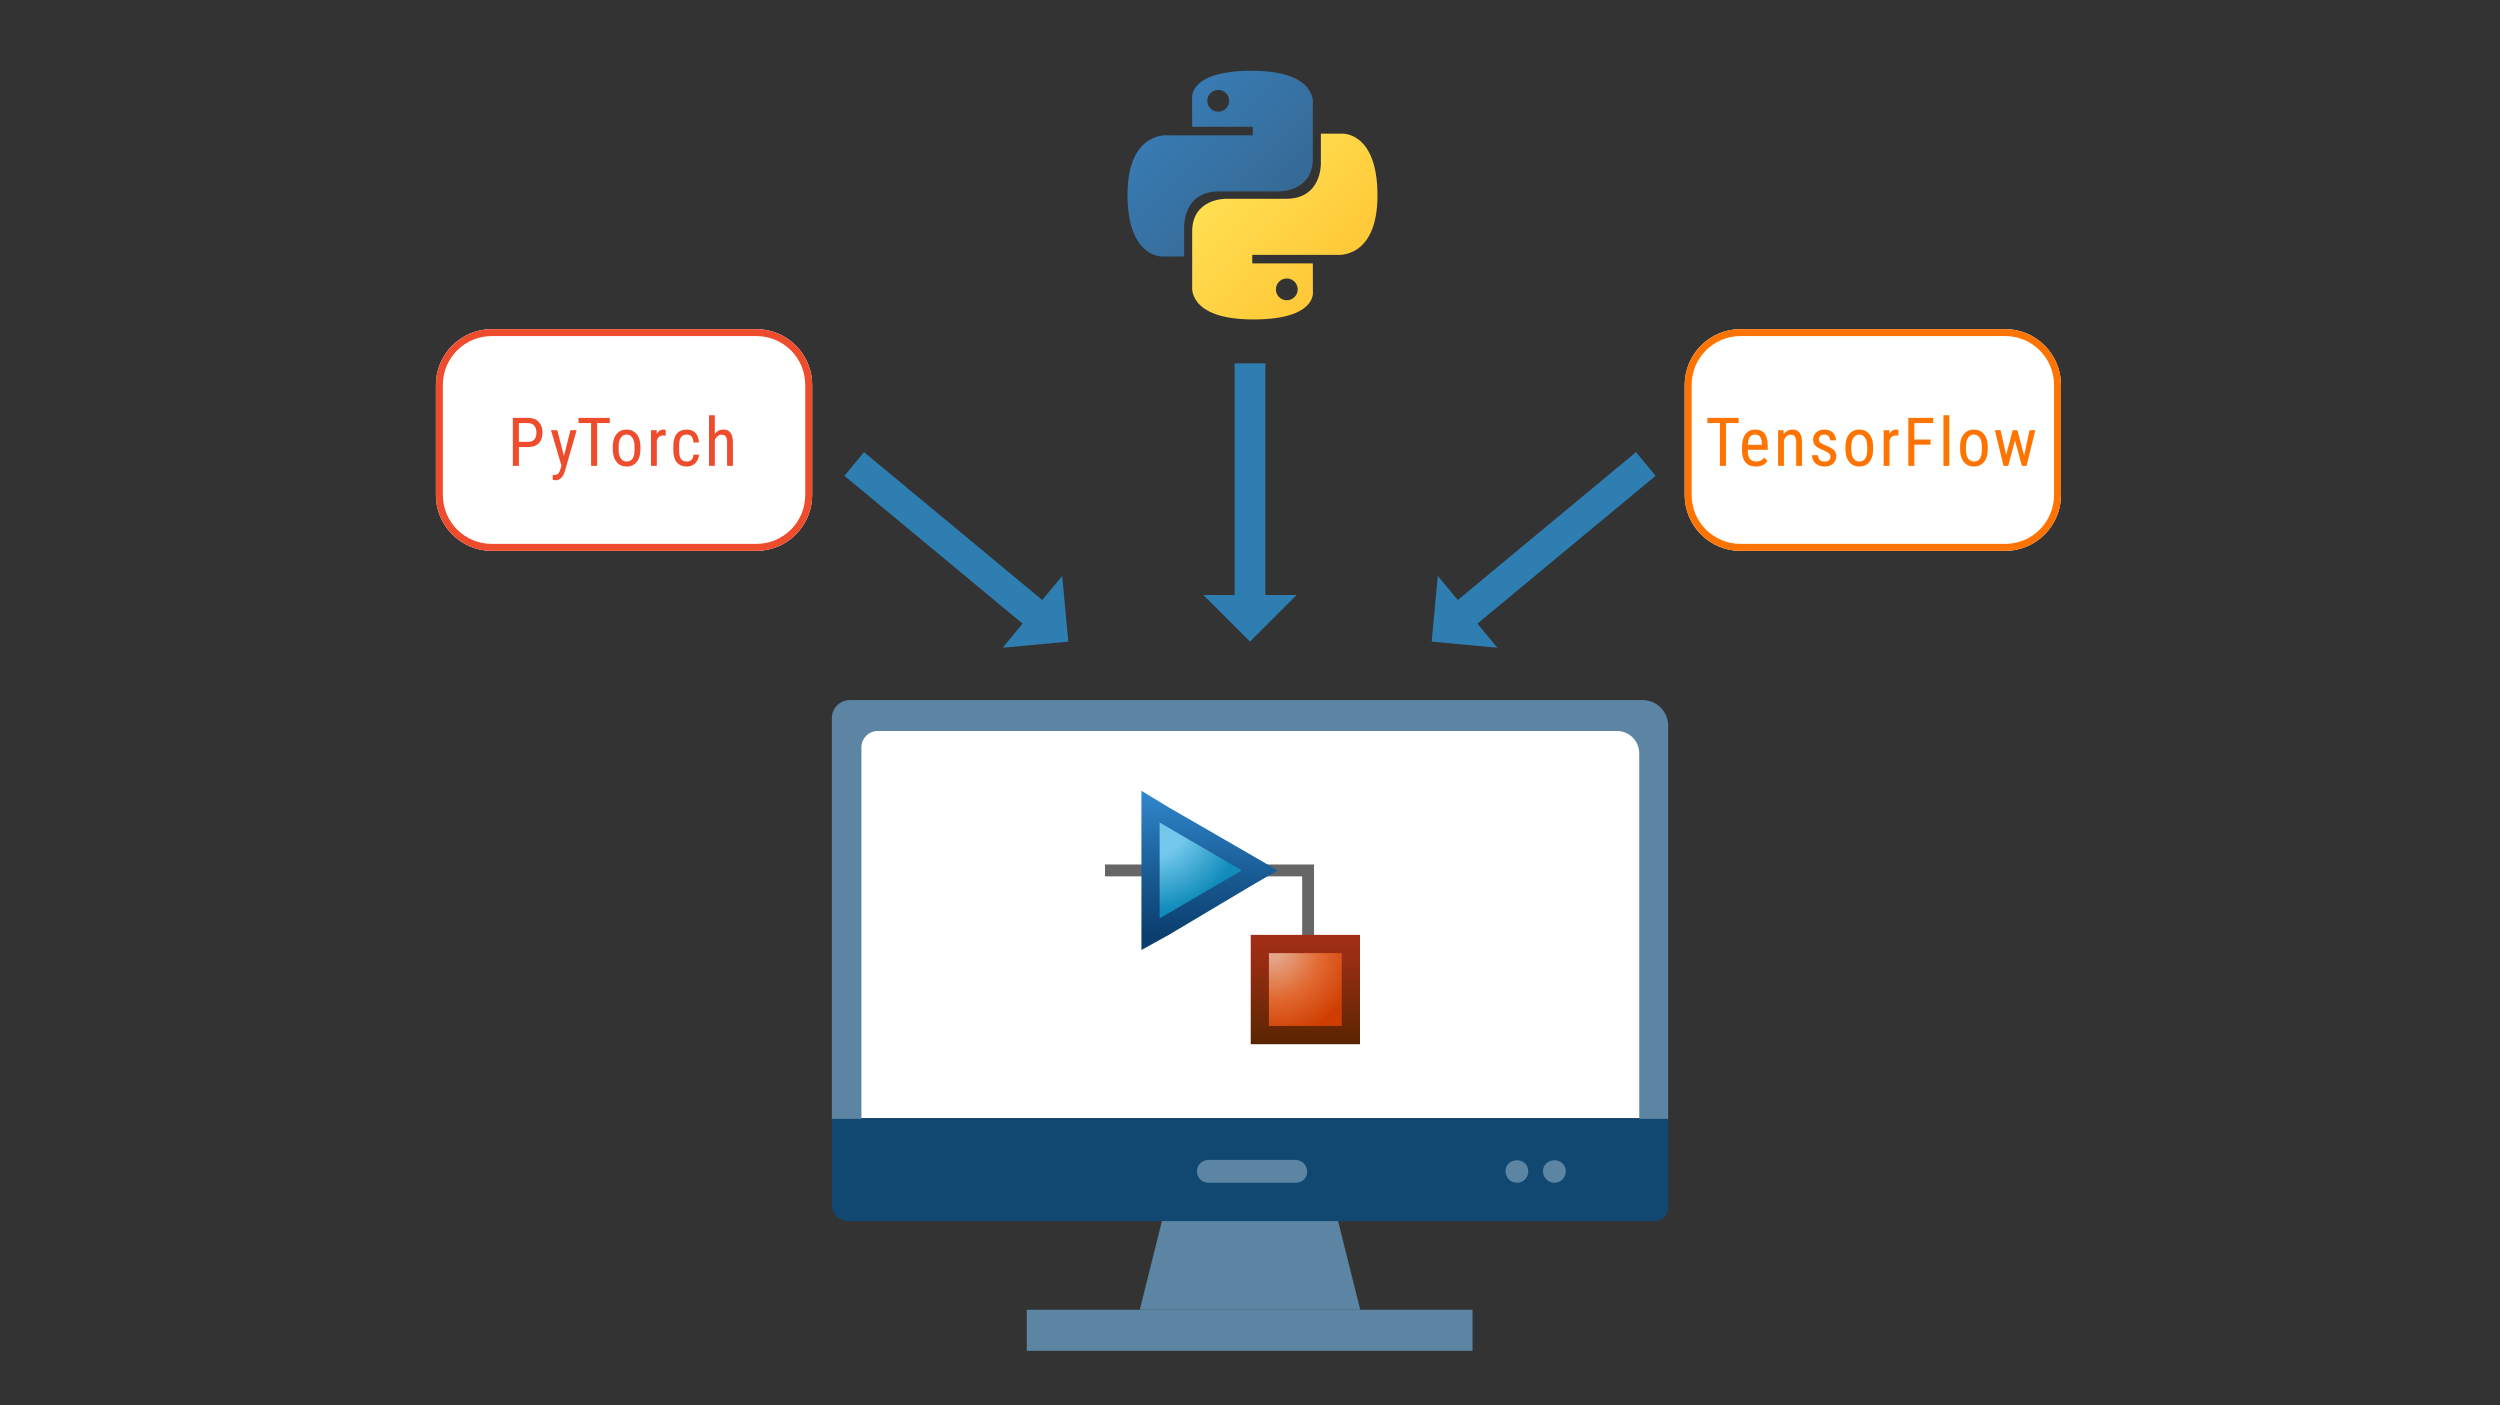
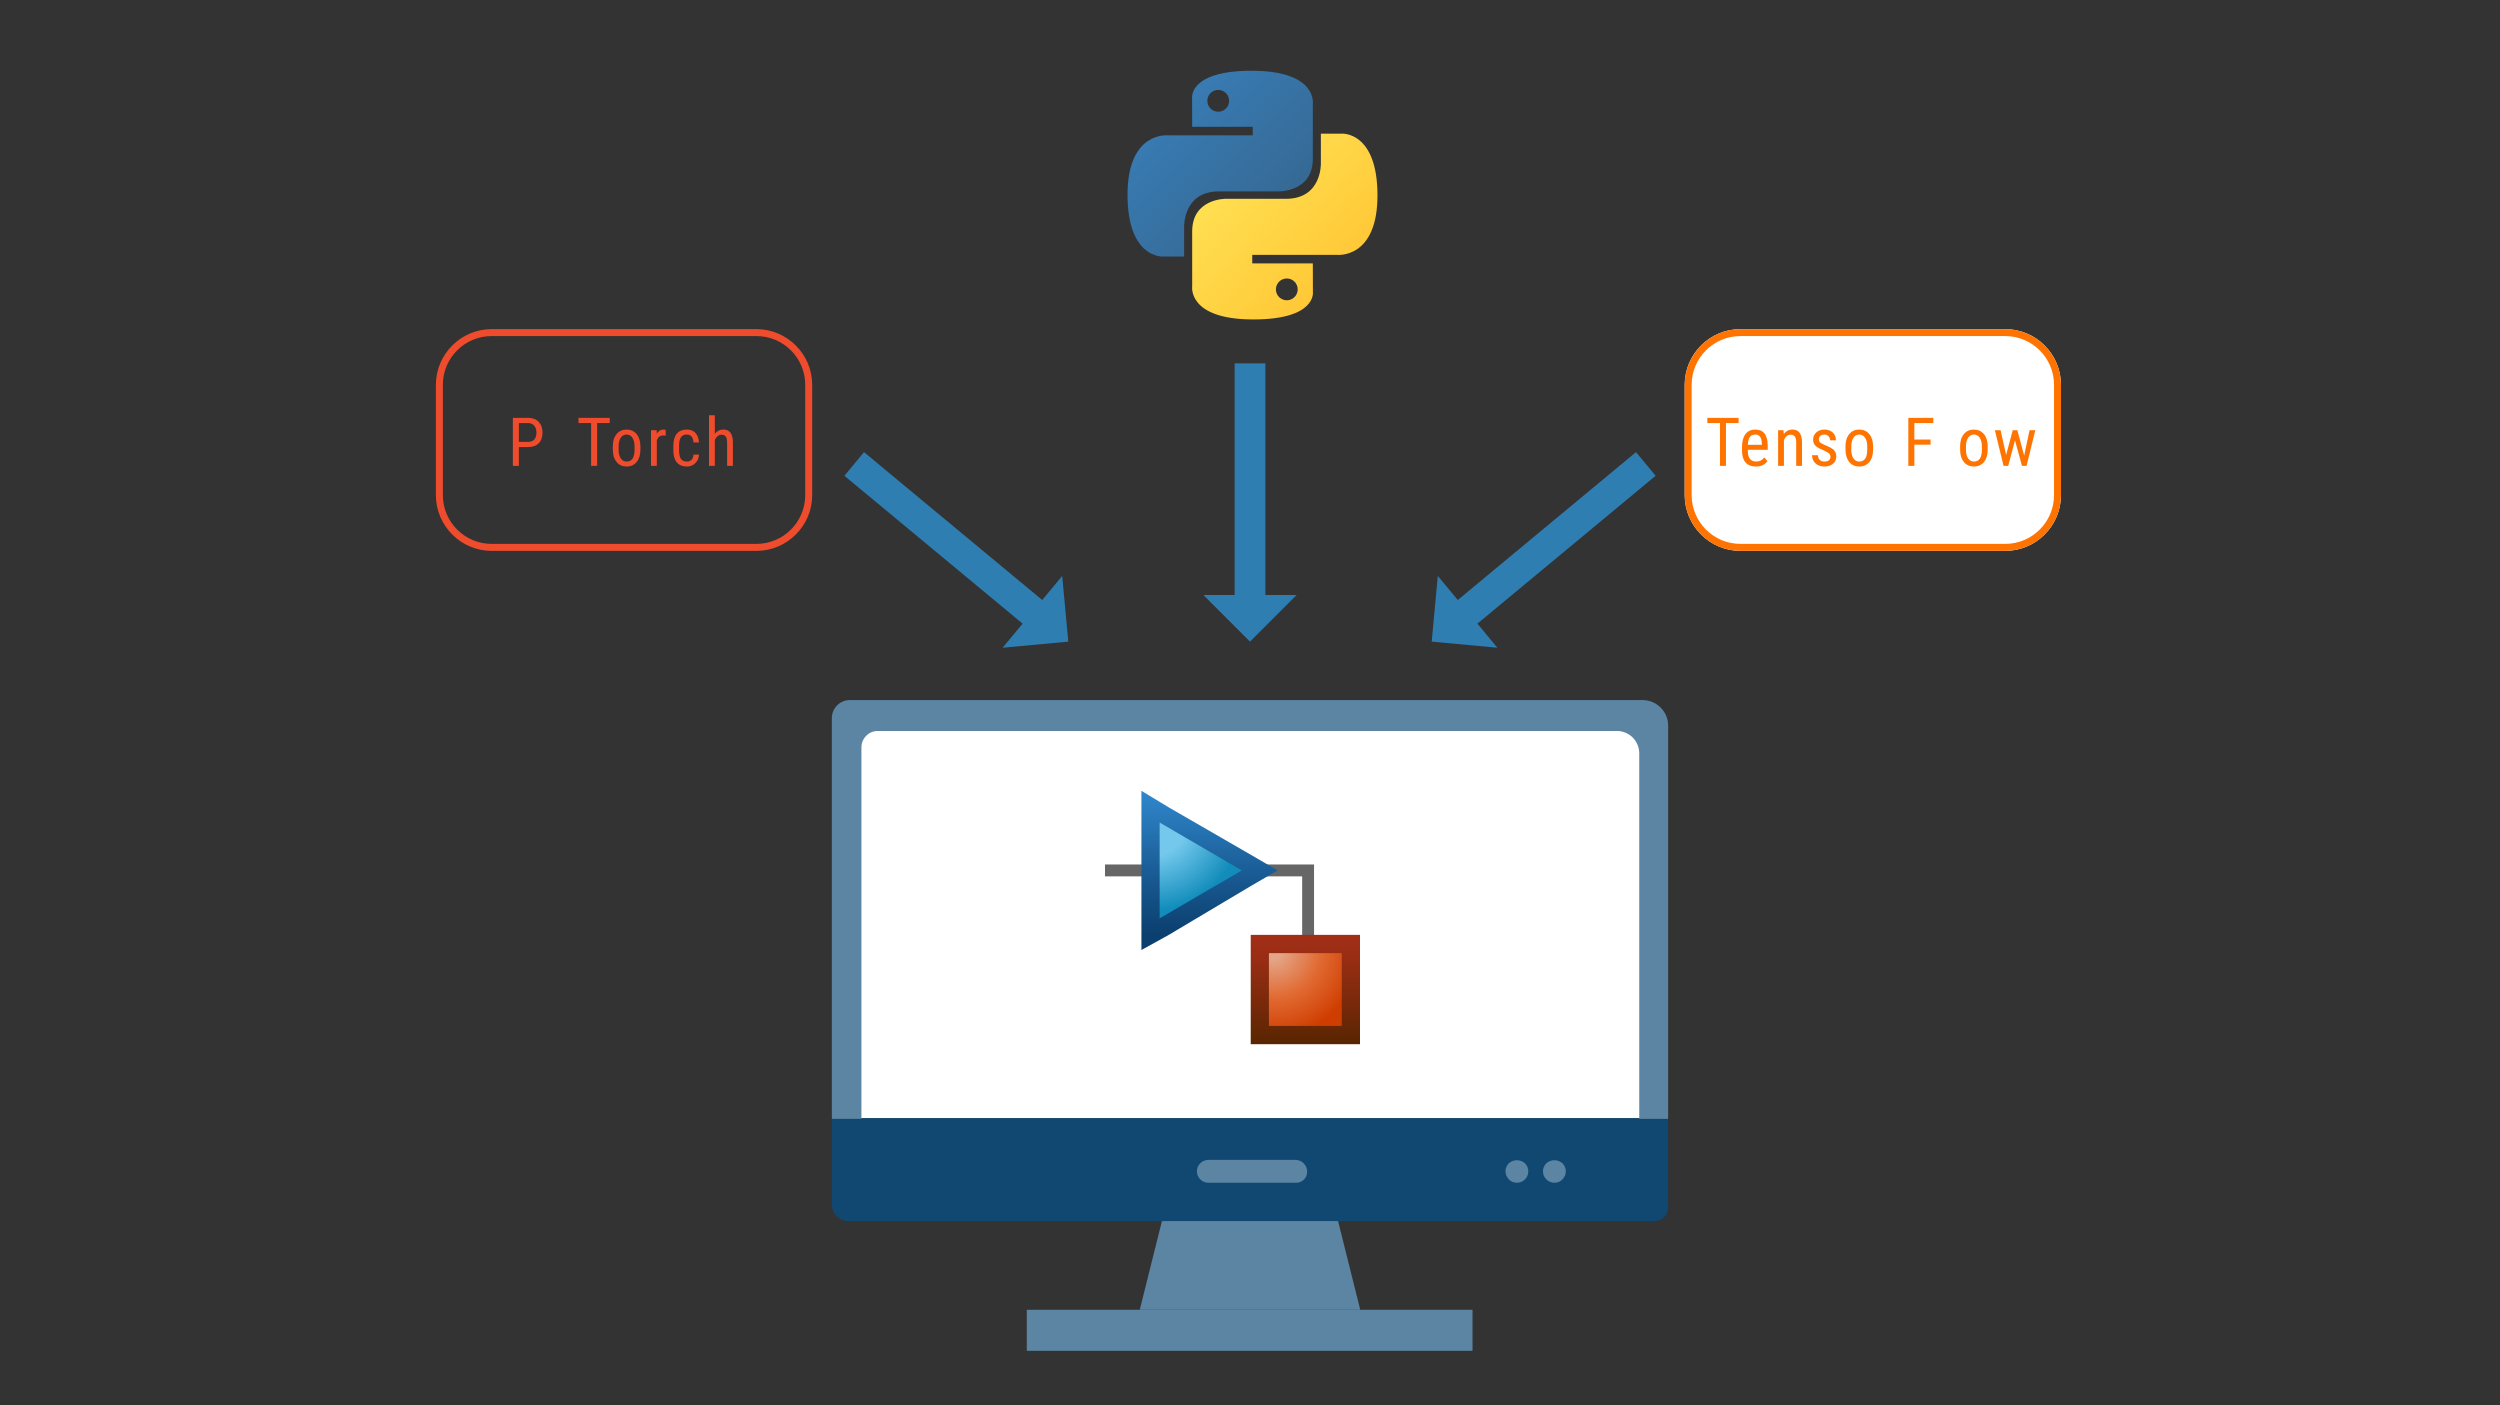
<svg xmlns="http://www.w3.org/2000/svg" version="1.1" id="Layer_2" x="0px" y="0px" width="1000px" height="562px" viewBox="0 0 1000 562" style="enable-background:new 0 0 1000 562;" xml:space="preserve">
  <rect x="0" y="0" width="1000" height="562" fill="#333333" stroke="none" />
  <g>
    <g id="In_Pro">
      <polygon style="fill:#FFFFFF;" points="631.77,288.08 512.1,288.08 343.49,288.08 343.49,447.28 367.96,447.28 487.9,447.28     657.58,447.28 657.58,288.08   " />
      <path style="fill:#104871;" d="M667.26,447.28v35.77c0,2.97-2.41,5.38-5.38,5.38h-322.7c-3.55-0.04-6.41-2.91-6.45-6.45v-34.69H667.26z" />
      <path style="fill:#5B85A3;" d="M667.26,290.5v157.05H655.7V301.26c-0.04-4.88-3.99-8.83-8.87-8.87H351.02c-3.55,0.04-6.41,2.91-6.45,6.45    v148.71h-11.83V287.28c-0.01-4,3.21-7.25,7.21-7.26c0.02,0,0.04,0,0.05,0h317.05c5.67,0.03,10.25,4.65,10.22,10.32    C667.27,290.39,667.26,290.45,667.26,290.5z" />
      <polygon style="fill:#5B85A3;" points="589.01,523.92 589.01,540.33 410.72,540.33 410.72,523.92 455.9,523.92 544.1,523.92   " />
      <polygon style="fill:#5B85A3;" points="535.23,488.42 544.1,523.92 455.9,523.92 464.77,488.42   " />
      <path style="fill:#5B85A3;" d="M518.29,473.1h-34.96c-2.52,0-4.57-2.05-4.57-4.57s2.05-4.57,4.57-4.57h34.96c2.5,0.07,4.5,2.08,4.57,4.57    c0.11,2.42-1.77,4.47-4.19,4.57C518.54,473.1,518.41,473.1,518.29,473.1z" />
      <path style="fill:#5B85A3;" d="M606.76,473.1c-1.21,0.01-2.38-0.48-3.23-1.34c-0.82-0.88-1.3-2.02-1.34-3.23    c-0.01-1.21,0.48-2.38,1.34-3.23c1.85-1.61,4.6-1.61,6.45,0c1.78,1.77,1.79,4.64,0.03,6.43c-0.01,0.01-0.02,0.02-0.03,0.03    C609.15,472.64,607.98,473.13,606.76,473.1z" />
      <path style="fill:#5B85A3;" d="M621.76,473.1c-1.21,0.01-2.38-0.48-3.23-1.34c-1.78-1.77-1.79-4.64-0.03-6.43    c0.01-0.01,0.02-0.02,0.03-0.03c1.85-1.61,4.6-1.61,6.45,0c1.78,1.77,1.79,4.64,0.03,6.43c-0.01,0.01-0.02,0.02-0.03,0.03    C624.16,472.64,622.98,473.13,621.76,473.1z" />
    </g>
    <g id="Artwork_11_00000152964698736258724290000017287855124841305743_">
      <g style="enable-background:new    ;">
        <g id="Content_00000106144082031576371740000016484186129095309467_">
          <polyline style="fill:none;stroke:#666666;stroke-width:4.75;" points="523.24,380.95 523.24,348.17 442,348.17     " />
          <radialGradient id="SVGID_1_" cx="459.777" cy="235.254" r="55.226" gradientTransform="matrix(1 0 0 -1 0 562)" gradientUnits="userSpaceOnUse">
            <stop offset="0.29" style="stop-color:#73C8EC" />
            <stop offset="0.68" style="stop-color:#128DBB" />
          </radialGradient>
          <polygon style="fill:url(#SVGID_1_);" points="460.21,322.67 503.93,348.17 460.21,373.67     " />
          <linearGradient id="SVGID_00000077312873622362118290000016175608103931091584_" gradientUnits="userSpaceOnUse" x1="483.82" y1="245.672" x2="483.82" y2="181.995" gradientTransform="matrix(1 0 0 -1 0 562)">
            <stop offset="0" style="stop-color:#3088CD" />
            <stop offset="0.55" style="stop-color:#185991" />
            <stop offset="0.9" style="stop-color:#0B3F6F" />
          </linearGradient>
          <path style="fill:url(#SVGID_00000077312873622362118290000016175608103931091584_);" d="M463.86,329.01l32.86,19.16      l-32.86,19.16V329.01 M456.57,316.33v63.68l10.93-6.05l32.79-19.53l10.78-6.27l-10.78-6.27l-32.79-18.94L456.57,316.33z" />
          <radialGradient id="SVGID_00000105410918831162168160000000287614817919317419_" cx="509.174" cy="181.849" r="48.814" gradientTransform="matrix(1 0 0 -1 0 562)" gradientUnits="userSpaceOnUse">
            <stop offset="0.07" style="stop-color:#E4A588" />
            <stop offset="0.39" style="stop-color:#E16A32" />
            <stop offset="0.61" style="stop-color:#D54C11" />
            <stop offset="0.71" style="stop-color:#CF3D00" />
          </radialGradient>
          <rect x="503.93" y="377.6" style="fill:url(#SVGID_00000105410918831162168160000000287614817919317419_);" width="36.43" height="36.43" />
          <linearGradient id="SVGID_00000011714445251070616630000012226003262886072202_" gradientUnits="userSpaceOnUse" x1="522.143" y1="188.042" x2="522.143" y2="144.328" gradientTransform="matrix(1 0 0 -1 0 562)">
            <stop offset="0" style="stop-color:#A32E17" />
            <stop offset="0.23" style="stop-color:#972D13" />
            <stop offset="0.64" style="stop-color:#78290A" />
            <stop offset="1" style="stop-color:#582500" />
          </linearGradient>
          <path style="fill:url(#SVGID_00000011714445251070616630000012226003262886072202_);" d="M536.71,381.24v29.14h-29.14v-29.14      H536.71 M544,373.96h-43.71v43.71H544V373.96z" />
        </g>
      </g>
    </g>
  </g>
  <g>
    <linearGradient id="SVGID_00000077282686241289621960000004040007719247272080_" gradientUnits="userSpaceOnUse" x1="36.83" y1="559.022" x2="40.786" y2="555.053" gradientTransform="matrix(12.5 0 0 -12.5 0 7025)">
      <stop offset="0" style="stop-color:#387EB8" />
      <stop offset="1" style="stop-color:#366994" />
    </linearGradient>
    <path style="fill:url(#SVGID_00000077282686241289621960000004040007719247272080_);" d="M500.64,28.3   c-25.39,0-23.8,11.01-23.8,11.01l0.03,11.41h24.23v3.42h-33.85c0,0-16.24-1.84-16.24,23.77c0,25.61,14.18,24.71,14.18,24.71h8.46   V90.73c0,0-0.46-14.18,13.95-14.18h24.03c0,0,13.5,0.22,13.5-13.05V41.57C525.12,41.57,527.17,28.3,500.64,28.3z M487.29,35.97   c2.41,0,4.36,1.95,4.36,4.36s-1.95,4.36-4.36,4.36c-2.4,0-4.36-1.94-4.36-4.35c0,0,0-0.01,0-0.01   C482.93,37.92,484.88,35.97,487.29,35.97z" />
    <linearGradient id="SVGID_00000091005244516377426630000013307976627212911024_" gradientUnits="userSpaceOnUse" x1="39.263" y1="556.495" x2="43.511" y2="552.425" gradientTransform="matrix(12.5 0 0 -12.5 0 7025)">
      <stop offset="0" style="stop-color:#FFE052" />
      <stop offset="1" style="stop-color:#FFC331" />
    </linearGradient>
    <path style="fill:url(#SVGID_00000091005244516377426630000013307976627212911024_);" d="M501.36,127.78   c25.39,0,23.8-11.01,23.8-11.01l-0.03-11.41h-24.23v-3.42h33.85c0,0,16.24,1.84,16.24-23.77s-14.18-24.71-14.18-24.71h-8.46v11.88   c0,0,0.46,14.18-13.95,14.18h-24.03c0,0-13.5-0.22-13.5,13.05v21.93C476.89,114.5,474.84,127.78,501.36,127.78z M514.72,120.11   c-2.4,0-4.36-1.94-4.36-4.35c0,0,0-0.01,0-0.01c0-2.41,1.95-4.36,4.36-4.36s4.36,1.95,4.36,4.36   C519.08,118.16,517.13,120.11,514.72,120.11z" />
  </g>
  <g id="Artwork_6_00000088837082043087732580000005203241376664828336_">
    <g>
      <g>
        <line style="fill:none;stroke:#2F7EB2;stroke-width:12.288;stroke-miterlimit:10;" x1="500" y1="240.49" x2="500" y2="145.35" />
        <g>
          <polygon style="fill:#2F7EB2;" points="481.34,237.99 518.66,237.99 500,256.65     " />
        </g>
      </g>
    </g>
  </g>
  <g>
    <g id="Artwork_6_00000109722991317236632080000015615761789753051017_">
      <g>
        <g>
          <line style="fill:none;stroke:#2F7EB2;stroke-width:12.288;stroke-miterlimit:10;" x1="585.11" y1="246.33" x2="658.32" y2="185.58" />
          <g>
            <polygon style="fill:#2F7EB2;" points="575.12,230.37 598.95,259.09 572.68,256.65      " />
          </g>
        </g>
      </g>
    </g>
    <g id="Artwork_6_00000133492822220959214540000017610317384213873548_">
      <g>
        <g>
          <line style="fill:none;stroke:#2F7EB2;stroke-width:12.288;stroke-miterlimit:10;" x1="414.89" y1="246.33" x2="341.68" y2="185.58" />
          <g>
            <polygon style="fill:#2F7EB2;" points="401.05,259.09 424.88,230.37 427.32,256.65      " />
          </g>
        </g>
      </g>
    </g>
  </g>
  <g>
    <g id="sub-box_-_2_line_00000071554733680725869230000014611576304370104482_">
      <g>
        <g>
          <path style="fill:#FFFFFF;" d="M824.4,198.06c0,12.26-10.03,22.29-22.29,22.29H696.16c-12.26,0-22.29-10.03-22.29-22.29v-44.12      c0-12.26,10.03-22.29,22.29-22.29h105.95c12.26,0,22.29,10.03,22.29,22.29V198.06z" />
        </g>
        <path style="fill:#FF7401;" d="M802.11,134.43c10.75,0,19.5,8.75,19.5,19.5v44.12c0,10.75-8.75,19.5-19.5,19.5H696.16     c-10.75,0-19.5-8.75-19.5-19.5v-44.12c0-10.75,8.75-19.5,19.5-19.5H802.11 M802.11,131.65H696.16     c-12.26,0-22.29,10.03-22.29,22.29v44.12c0,12.26,10.03,22.29,22.29,22.29h105.95c12.26,0,22.29-10.03,22.29-22.29v-44.12     C824.4,141.68,814.37,131.65,802.11,131.65L802.11,131.65z" />
      </g>
    </g>
    <g>
      <polygon style="fill:none;" points="676.5,192.21 820.48,191.47 820.48,166.09 676.5,166.83   " />
      <path style="fill:#FF7401;" d="M695.44,169.22h-5.05v17.12h-2.41v-17.12h-5.04v-2.07h12.5V169.22z" />
      <path style="fill:#FF7401;" d="M702.35,186.61c-1.78,0-3.14-0.53-4.09-1.59c-0.95-1.06-1.43-2.61-1.45-4.66v-1.73    c0-2.13,0.46-3.79,1.39-5c0.93-1.21,2.22-1.81,3.88-1.81c1.67,0,2.92,0.53,3.74,1.59c0.83,1.06,1.25,2.72,1.27,4.97v1.53h-7.96    v0.33c0,1.53,0.29,2.64,0.86,3.33c0.58,0.69,1.4,1.04,2.48,1.04c0.69,0,1.29-0.13,1.81-0.39c0.52-0.26,1.01-0.67,1.47-1.23    l1.21,1.48C705.96,185.9,704.42,186.61,702.35,186.61z M702.08,173.82c-0.97,0-1.68,0.33-2.15,1c-0.47,0.66-0.73,1.69-0.79,3.09    h5.62v-0.32c-0.06-1.35-0.31-2.32-0.73-2.9C703.6,174.11,702.95,173.82,702.08,173.82z" />
      <path style="fill:#FF7401;" d="M713.42,172.08l0.07,1.54c0.91-1.2,2.06-1.81,3.47-1.81c2.52,0,3.8,1.68,3.84,5.05v9.48h-2.32v-9.37    c0-1.12-0.19-1.91-0.56-2.38c-0.37-0.47-0.93-0.71-1.68-0.71c-0.58,0-1.1,0.19-1.56,0.58c-0.46,0.39-0.83,0.89-1.11,1.52v10.36    h-2.33v-14.26H713.42z" />
      <path style="fill:#FF7401;" d="M732.19,182.69c0-0.5-0.19-0.93-0.57-1.29s-1.11-0.78-2.19-1.27c-1.26-0.52-2.14-0.96-2.66-1.33    s-0.9-0.79-1.15-1.26c-0.25-0.47-0.38-1.03-0.38-1.68c0-1.16,0.42-2.12,1.27-2.89c0.85-0.77,1.93-1.15,3.25-1.15    c1.39,0,2.5,0.4,3.35,1.21s1.27,1.85,1.27,3.11h-2.32c0-0.64-0.21-1.19-0.65-1.64c-0.43-0.45-0.98-0.68-1.65-0.68    c-0.69,0-1.22,0.18-1.62,0.53c-0.39,0.36-0.59,0.83-0.59,1.43c0,0.47,0.14,0.85,0.43,1.14c0.29,0.29,0.97,0.67,2.06,1.14    c1.73,0.68,2.91,1.34,3.53,1.99c0.62,0.65,0.94,1.47,0.94,2.46c0,1.24-0.43,2.23-1.28,2.98c-0.85,0.74-2,1.12-3.43,1.12    c-1.49,0-2.69-0.43-3.61-1.28c-0.92-0.85-1.38-1.93-1.38-3.24h2.35c0.03,0.79,0.27,1.41,0.72,1.86s1.1,0.67,1.93,0.67    c0.77,0,1.36-0.17,1.77-0.52C731.99,183.75,732.19,183.28,732.19,182.69z" />
      <path style="fill:#FF7401;" d="M738.19,178.55c0-2.07,0.5-3.72,1.51-4.92c1.01-1.21,2.34-1.81,3.99-1.81s2.98,0.59,3.99,1.77    s1.52,2.78,1.55,4.81v1.5c0,2.07-0.5,3.7-1.5,4.9c-1,1.21-2.34,1.81-4.01,1.81c-1.65,0-2.98-0.58-3.97-1.75    c-1-1.17-1.51-2.75-1.55-4.75V178.55z M740.52,179.9c0,1.47,0.29,2.62,0.86,3.46c0.58,0.84,1.35,1.26,2.33,1.26    c2.06,0,3.12-1.49,3.18-4.46v-1.61c0-1.46-0.29-2.61-0.87-3.46c-0.58-0.85-1.36-1.27-2.33-1.27c-0.96,0-1.72,0.42-2.3,1.27    c-0.58,0.85-0.86,2-0.86,3.45V179.9z" />
-       <path style="fill:#FF7401;" d="M759.35,174.27c-0.33-0.06-0.68-0.09-1.05-0.09c-1.2,0-2.03,0.65-2.5,1.96v10.2h-2.33v-14.26h2.27    l0.04,1.45c0.62-1.14,1.51-1.71,2.65-1.71c0.37,0,0.68,0.06,0.92,0.18L759.35,174.27z" />
      <path style="fill:#FF7401;" d="M772.23,177.87h-6.49v8.48h-2.41v-19.2h9.99v2.07h-7.58v6.58h6.49V177.87z" />
-       <path style="fill:#FF7401;" d="M779.72,186.35h-2.33V166.1h2.33V186.35z" />
      <path style="fill:#FF7401;" d="M784.04,178.55c0-2.07,0.5-3.72,1.51-4.92c1.01-1.21,2.34-1.81,3.99-1.81s2.98,0.59,3.99,1.77    s1.52,2.78,1.55,4.81v1.5c0,2.07-0.5,3.7-1.5,4.9c-1,1.21-2.34,1.81-4.01,1.81c-1.65,0-2.98-0.58-3.97-1.75    c-1-1.17-1.51-2.75-1.55-4.75V178.55z M786.38,179.9c0,1.47,0.29,2.62,0.86,3.46c0.58,0.84,1.35,1.26,2.33,1.26    c2.06,0,3.12-1.49,3.18-4.46v-1.61c0-1.46-0.29-2.61-0.87-3.46c-0.58-0.85-1.36-1.27-2.33-1.27c-0.96,0-1.72,0.42-2.3,1.27    c-0.58,0.85-0.86,2-0.86,3.45V179.9z" />
      <path style="fill:#FF7401;" d="M809.66,182.25l2.16-10.17h2.31l-3.49,14.26h-1.86l-2.78-10.2l-2.71,10.2h-1.87l-3.47-14.26h2.29    l2.21,9.91l2.65-9.91h1.85L809.66,182.25z" />
    </g>
  </g>
  <g>
    <g id="sub-box_-_2_line_00000008845342506651590830000003475065173481478332_">
      <g>
        <g>
-           <path style="fill:#FFFFFF;" d="M324.88,198.06c0,12.26-10.03,22.29-22.29,22.29H196.64c-12.26,0-22.29-10.03-22.29-22.29v-44.12      c0-12.26,10.03-22.29,22.29-22.29h105.95c12.26,0,22.29,10.03,22.29,22.29V198.06z" />
-         </g>
+           </g>
        <path style="fill:#EE4C2C;" d="M302.59,134.43c10.75,0,19.5,8.75,19.5,19.5v44.12c0,10.75-8.75,19.5-19.5,19.5H196.64     c-10.75,0-19.5-8.75-19.5-19.5v-44.12c0-10.75,8.75-19.5,19.5-19.5H302.59 M302.59,131.65H196.64     c-12.26,0-22.29,10.03-22.29,22.29v44.12c0,12.26,10.03,22.29,22.29,22.29h105.95c12.26,0,22.29-10.03,22.29-22.29v-44.12     C324.88,141.68,314.85,131.65,302.59,131.65L302.59,131.65z" />
      </g>
    </g>
    <g>
      <polygon style="fill:none;" points="176.99,192.21 320.96,191.47 320.96,166.09 176.99,166.83   " />
      <path style="fill:#EE4C2C;" d="M207.55,178.83v7.51h-2.41v-19.2h6.12c1.78,0,3.19,0.53,4.21,1.6c1.02,1.07,1.53,2.49,1.53,4.27    c0,1.85-0.49,3.27-1.46,4.26c-0.97,1-2.34,1.51-4.11,1.55H207.55z M207.55,176.76h3.71c1.07,0,1.89-0.32,2.46-0.96    s0.86-1.56,0.86-2.76c0-1.15-0.29-2.08-0.88-2.77s-1.4-1.04-2.43-1.04h-3.72V176.76z" />
-       <path style="fill:#EE4C2C;" d="M225.57,182.47l2.6-10.39h2.48l-4.67,16.28c-0.35,1.22-0.85,2.15-1.49,2.79    c-0.64,0.64-1.37,0.96-2.19,0.96c-0.32,0-0.72-0.07-1.21-0.21v-1.98l0.51,0.05c0.68,0,1.21-0.16,1.59-0.48    c0.38-0.32,0.69-0.88,0.93-1.67l0.46-1.6l-4.19-14.15h2.54L225.57,182.47z" />
      <path style="fill:#EE4C2C;" d="M243.9,169.22h-5.05v17.12h-2.41v-17.12h-5.04v-2.07h12.5V169.22z" />
      <path style="fill:#EE4C2C;" d="M245.12,178.55c0-2.07,0.5-3.72,1.51-4.92c1.01-1.21,2.34-1.81,3.99-1.81s2.98,0.59,3.99,1.77    c1.01,1.18,1.52,2.78,1.55,4.81v1.5c0,2.07-0.5,3.7-1.5,4.9c-1,1.21-2.34,1.81-4.01,1.81c-1.65,0-2.98-0.58-3.97-1.75    c-1-1.17-1.51-2.75-1.55-4.75V178.55z M247.45,179.9c0,1.47,0.29,2.62,0.86,3.46c0.58,0.84,1.35,1.26,2.33,1.26    c2.06,0,3.12-1.49,3.18-4.46v-1.61c0-1.46-0.29-2.61-0.87-3.46c-0.58-0.85-1.36-1.27-2.33-1.27c-0.96,0-1.72,0.42-2.3,1.27    c-0.58,0.85-0.86,2-0.86,3.45V179.9z" />
      <path style="fill:#EE4C2C;" d="M266.28,174.27c-0.33-0.06-0.68-0.09-1.05-0.09c-1.2,0-2.03,0.65-2.5,1.96v10.2h-2.33v-14.26h2.27    l0.04,1.45c0.62-1.14,1.51-1.71,2.65-1.71c0.37,0,0.68,0.06,0.92,0.18L266.28,174.27z" />
      <path style="fill:#EE4C2C;" d="M274.77,184.62c0.77,0,1.39-0.24,1.86-0.72c0.46-0.48,0.72-1.16,0.76-2.05h2.2    c-0.05,1.37-0.54,2.51-1.46,3.41c-0.92,0.9-2.04,1.35-3.37,1.35c-1.77,0-3.11-0.56-4.04-1.67c-0.93-1.11-1.39-2.77-1.39-4.96    v-1.57c0-2.15,0.46-3.79,1.38-4.91c0.92-1.12,2.27-1.68,4.03-1.68c1.46,0,2.62,0.46,3.47,1.38c0.86,0.92,1.31,2.18,1.36,3.78h-2.2    c-0.05-1.05-0.3-1.85-0.76-2.37c-0.45-0.53-1.08-0.79-1.88-0.79c-1.04,0-1.81,0.34-2.31,1.02c-0.5,0.68-0.76,1.8-0.78,3.36v1.82    c0,1.68,0.25,2.87,0.74,3.56C272.92,184.27,273.7,184.62,274.77,184.62z" />
      <path style="fill:#EE4C2C;" d="M285.92,173.54c0.89-1.15,2.02-1.73,3.4-1.73c2.52,0,3.8,1.68,3.84,5.05v9.48h-2.32v-9.37    c0-1.12-0.19-1.91-0.56-2.38c-0.37-0.47-0.93-0.71-1.68-0.71c-0.58,0-1.1,0.19-1.56,0.58c-0.46,0.39-0.83,0.89-1.11,1.52v10.36    h-2.33V166.1h2.33V173.54z" />
    </g>
  </g>
  <g>
</g>
</svg>